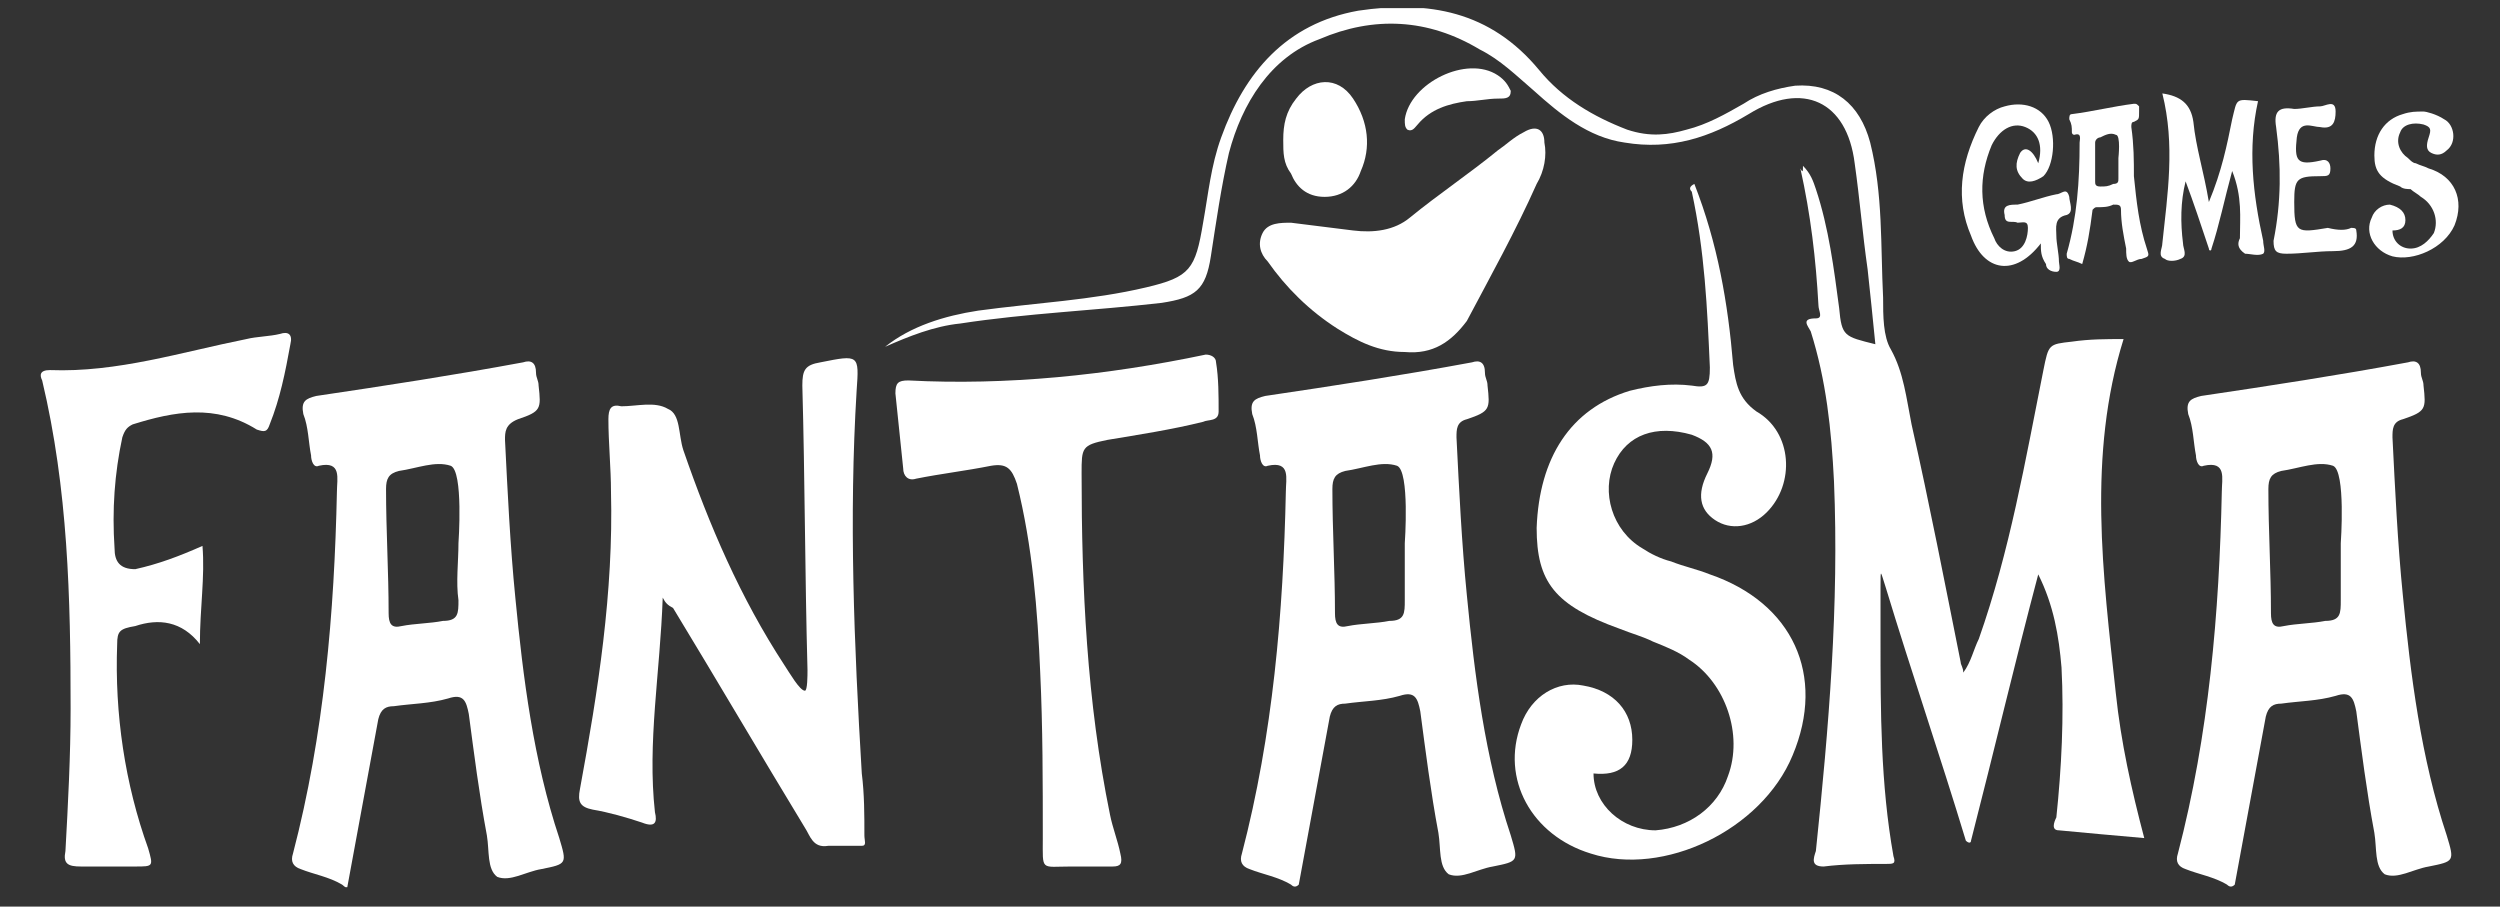
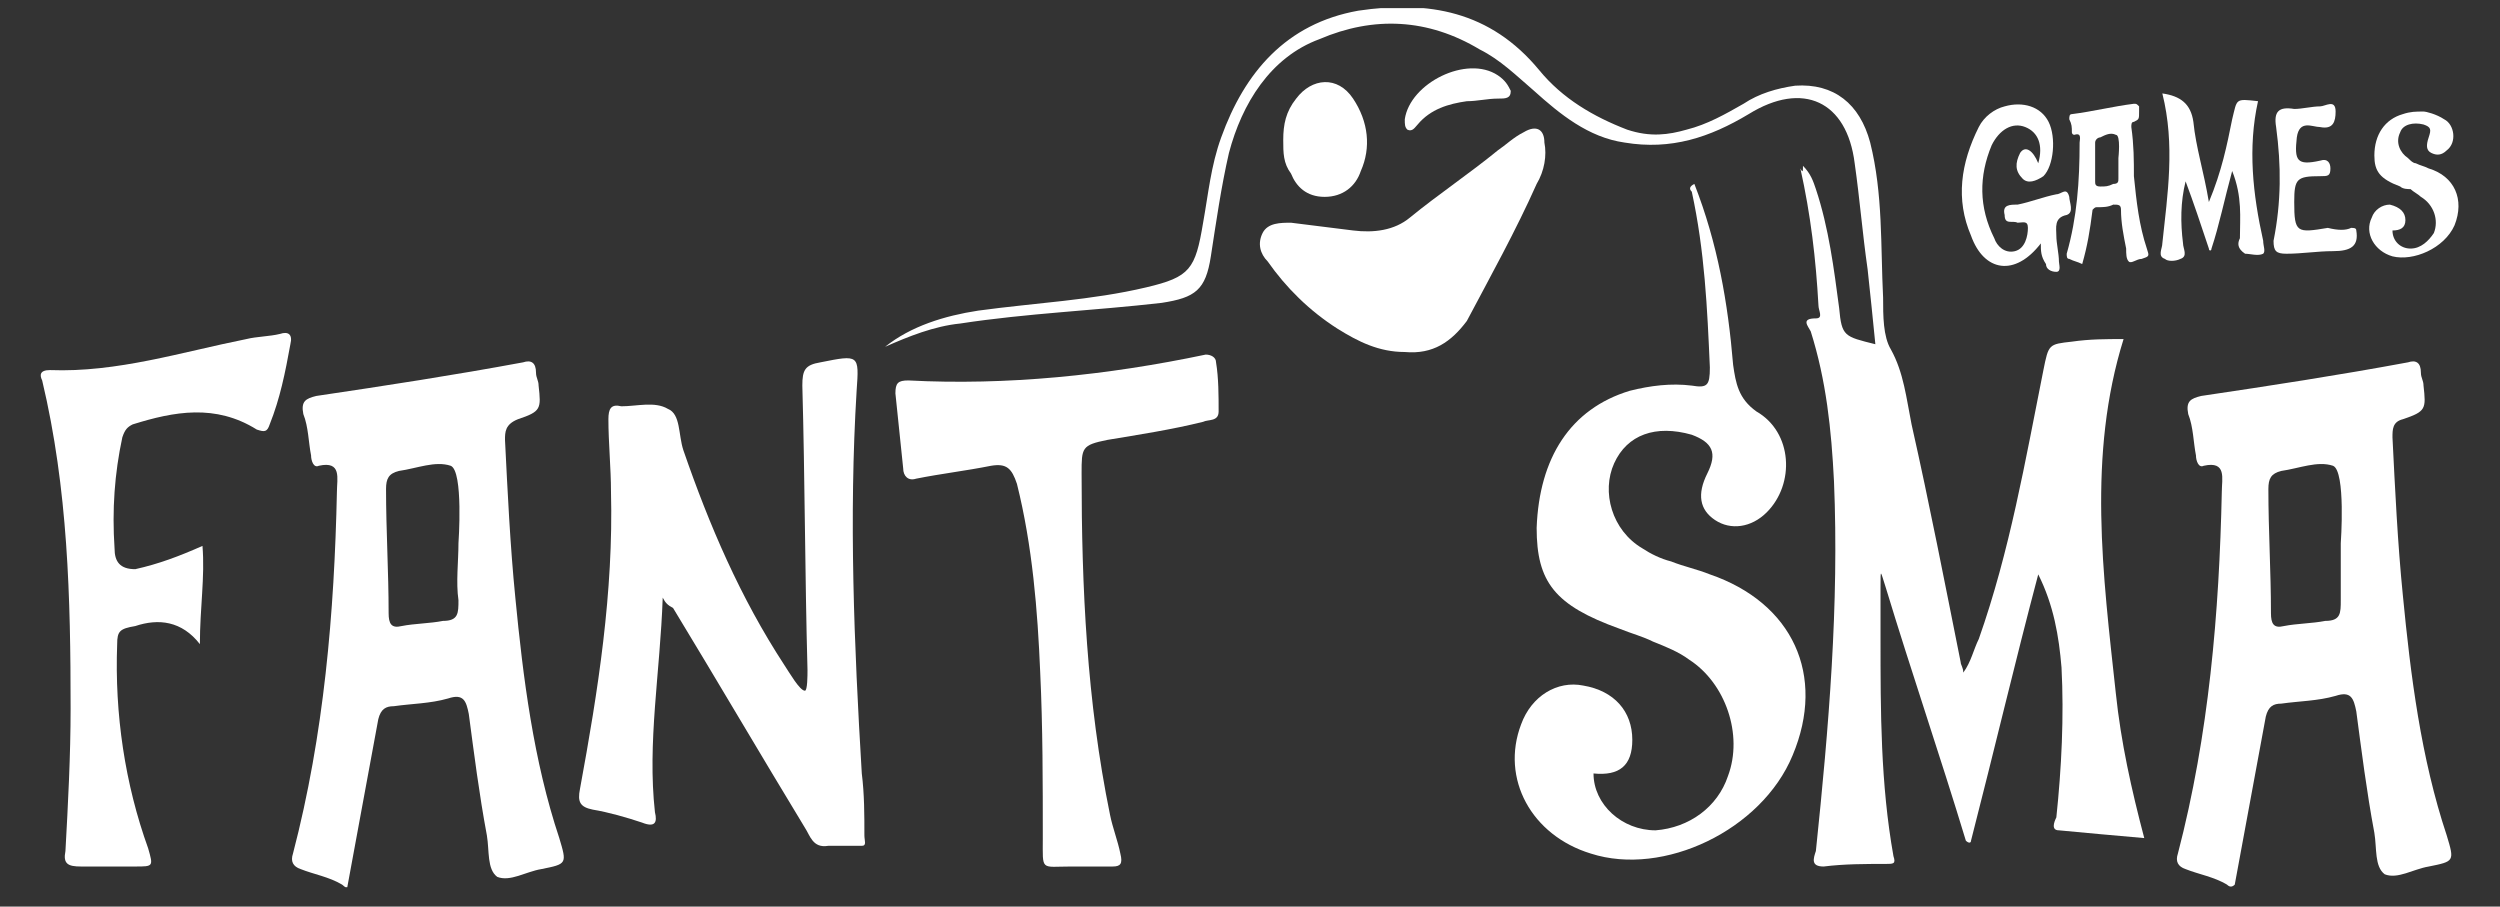
<svg xmlns="http://www.w3.org/2000/svg" width="91" height="33" viewBox="0 0 91 33" fill="none">
  <rect x="0" y="0" width="91" height="33" fill="#333333" stroke="none" />
  <g clip-path="url(#clip0_10_11340)">
    <g clip-path="url(#clip1_10_11340)">
      <g clip-path="url(#clip2_10_11340)">
        <path d="M88.968 4.342C89.345 4.531 89.439 5.189 89.062 5.472C88.874 5.66 88.686 5.66 88.498 5.566C88.309 5.472 88.31 5.284 88.404 5.001C88.498 4.719 88.498 4.625 88.215 4.531C87.839 4.437 87.463 4.531 87.368 4.813C87.18 5.189 87.368 5.566 87.651 5.754C87.745 5.848 87.839 5.942 87.933 5.942C88.121 6.036 88.215 6.036 88.404 6.131C89.345 6.413 89.721 7.26 89.345 8.201C88.968 9.048 87.839 9.519 87.086 9.331C86.427 9.142 86.051 8.483 86.333 7.919C86.427 7.636 86.71 7.448 86.992 7.448C87.368 7.542 87.557 7.731 87.557 8.013C87.557 8.295 87.368 8.389 87.086 8.389C87.086 8.766 87.368 9.048 87.745 9.048C88.121 9.048 88.404 8.766 88.592 8.483C88.78 8.013 88.592 7.448 88.121 7.166C88.027 7.072 87.839 6.978 87.745 6.884C87.651 6.884 87.463 6.884 87.368 6.789C86.615 6.507 86.427 6.225 86.427 5.66C86.427 4.907 86.804 4.342 87.463 4.154C87.745 4.06 87.933 4.06 88.215 4.06C88.309 4.06 88.686 4.154 88.968 4.342Z" fill="white" />
        <path d="M81.063 32.2C80.592 31.918 80.028 31.824 79.557 31.636C79.275 31.542 79.18 31.353 79.275 31.071C80.404 26.742 80.78 22.318 80.874 17.895C80.874 17.424 81.063 16.766 80.216 16.954C80.028 17.048 79.933 16.766 79.933 16.577C79.839 16.107 79.839 15.542 79.651 15.072C79.557 14.601 79.745 14.507 80.122 14.413C82.663 14.036 85.11 13.66 87.651 13.189C87.933 13.095 88.121 13.189 88.121 13.566C88.121 13.754 88.216 13.848 88.216 14.036C88.31 14.883 88.31 14.977 87.463 15.26C87.086 15.354 87.086 15.636 87.086 15.919C87.18 17.801 87.274 19.777 87.463 21.66C87.745 24.577 88.121 27.589 89.062 30.412C89.345 31.353 89.345 31.353 88.404 31.542C87.839 31.636 87.274 32.012 86.804 31.824C86.427 31.542 86.521 30.883 86.427 30.318C86.145 28.812 85.957 27.306 85.769 25.895C85.674 25.424 85.58 25.142 85.016 25.33C84.357 25.518 83.698 25.518 83.039 25.612C82.757 25.612 82.569 25.706 82.475 26.083C82.098 28.154 81.722 30.13 81.345 32.2C81.251 32.295 81.157 32.295 81.063 32.2ZM85.204 19.777C85.204 19.777 85.392 17.142 84.921 16.954C84.357 16.766 83.698 17.048 83.039 17.142C82.663 17.236 82.569 17.424 82.569 17.801C82.569 19.307 82.663 20.812 82.663 22.318C82.663 22.695 82.757 22.883 83.133 22.789C83.604 22.695 84.168 22.695 84.639 22.601C85.204 22.601 85.204 22.318 85.204 21.848C85.204 21.189 85.204 20.436 85.204 19.777Z" fill="white" />
        <path d="M75.792 9.612C75.604 9.518 75.51 9.518 75.322 9.424C75.228 9.424 75.228 9.33 75.228 9.236C75.604 7.918 75.698 6.601 75.698 5.189C75.698 5.095 75.792 4.813 75.51 4.907C75.416 4.907 75.416 4.813 75.416 4.813C75.416 4.624 75.416 4.53 75.322 4.342C75.322 4.248 75.322 4.154 75.416 4.154C76.169 4.06 76.922 3.871 77.674 3.777C77.769 3.777 77.769 3.777 77.863 3.871C77.863 3.966 77.863 3.966 77.863 4.06C77.863 4.342 77.863 4.342 77.674 4.436C77.58 4.436 77.58 4.53 77.58 4.624C77.674 5.283 77.674 5.848 77.674 6.413C77.769 7.354 77.863 8.201 78.145 9.048C78.239 9.33 78.239 9.33 77.957 9.424C77.769 9.424 77.58 9.612 77.486 9.518C77.392 9.424 77.392 9.236 77.392 9.048C77.298 8.577 77.204 8.107 77.204 7.636C77.204 7.448 77.11 7.448 76.922 7.448C76.733 7.542 76.545 7.542 76.357 7.542C76.263 7.542 76.263 7.542 76.169 7.636C76.075 8.389 75.981 8.954 75.792 9.612ZM77.11 5.754C77.11 5.754 77.204 4.907 77.016 4.907C76.828 4.813 76.639 4.907 76.451 5.001C76.357 5.001 76.263 5.095 76.263 5.189C76.263 5.66 76.263 6.13 76.263 6.601C76.263 6.695 76.263 6.789 76.451 6.789C76.639 6.789 76.733 6.789 76.922 6.695C77.11 6.695 77.11 6.601 77.11 6.507C77.11 6.224 77.11 6.036 77.11 5.754Z" fill="white" />
-         <path d="M46.993 32.2C46.522 31.918 45.958 31.824 45.487 31.636C45.205 31.542 45.111 31.353 45.205 31.071C46.334 26.742 46.711 22.318 46.805 17.895C46.805 17.424 46.993 16.766 46.146 16.954C45.958 17.048 45.864 16.766 45.864 16.577C45.769 16.107 45.769 15.542 45.581 15.072C45.487 14.601 45.675 14.507 46.052 14.413C48.593 14.036 51.04 13.66 53.581 13.189C53.863 13.095 54.052 13.189 54.052 13.566C54.052 13.754 54.146 13.848 54.146 14.036C54.24 14.883 54.24 14.977 53.393 15.26C53.016 15.354 53.016 15.636 53.016 15.919C53.11 17.801 53.205 19.777 53.393 21.66C53.675 24.577 54.052 27.589 54.993 30.412C55.275 31.353 55.275 31.353 54.334 31.542C53.769 31.636 53.205 32.012 52.734 31.824C52.358 31.542 52.452 30.883 52.358 30.318C52.075 28.812 51.887 27.306 51.699 25.895C51.605 25.424 51.51 25.142 50.946 25.33C50.287 25.518 49.628 25.518 48.969 25.612C48.687 25.612 48.499 25.706 48.405 26.083C48.028 28.154 47.652 30.13 47.275 32.2C47.181 32.295 47.087 32.295 46.993 32.2ZM51.134 19.777C51.134 19.777 51.322 17.142 50.852 16.954C50.287 16.766 49.628 17.048 48.969 17.142C48.593 17.236 48.499 17.424 48.499 17.801C48.499 19.307 48.593 20.812 48.593 22.318C48.593 22.695 48.687 22.883 49.063 22.789C49.534 22.695 50.099 22.695 50.569 22.601C51.134 22.601 51.134 22.318 51.134 21.848C51.134 21.189 51.134 20.436 51.134 19.777Z" fill="white" />
        <path d="M12.452 32.2C11.982 31.918 11.417 31.824 10.947 31.636C10.664 31.542 10.57 31.353 10.664 31.071C11.794 26.742 12.17 22.318 12.264 17.895C12.264 17.424 12.452 16.766 11.605 16.954C11.417 17.048 11.323 16.766 11.323 16.577C11.229 16.107 11.229 15.542 11.041 15.072C10.947 14.601 11.135 14.507 11.511 14.413C14.052 14.036 16.499 13.66 19.041 13.189C19.323 13.095 19.511 13.189 19.511 13.566C19.511 13.754 19.605 13.848 19.605 14.036C19.699 14.883 19.699 14.977 18.852 15.26C18.382 15.448 18.382 15.73 18.382 16.013C18.476 17.895 18.57 19.871 18.758 21.754C19.041 24.671 19.417 27.683 20.358 30.506C20.64 31.448 20.64 31.448 19.699 31.636C19.135 31.73 18.57 32.106 18.099 31.918C17.723 31.636 17.817 30.977 17.723 30.412C17.441 28.907 17.252 27.401 17.064 25.989C16.97 25.518 16.876 25.236 16.311 25.424C15.652 25.612 14.993 25.612 14.335 25.706C14.052 25.706 13.864 25.801 13.77 26.177C13.393 28.248 13.017 30.224 12.641 32.295C12.735 32.389 12.546 32.295 12.452 32.2ZM16.688 19.777C16.688 19.777 16.876 17.142 16.405 16.954C15.841 16.766 15.182 17.048 14.523 17.142C14.146 17.236 14.052 17.424 14.052 17.801C14.052 19.307 14.146 20.812 14.146 22.318C14.146 22.695 14.241 22.883 14.617 22.789C15.088 22.695 15.652 22.695 16.123 22.601C16.688 22.601 16.688 22.318 16.688 21.848C16.593 21.189 16.688 20.436 16.688 19.777Z" fill="white" />
        <path d="M65.628 6.036C65.91 6.319 66.004 6.601 66.098 6.883C66.569 8.295 66.757 9.801 66.945 11.213C67.039 12.248 67.133 12.248 68.263 12.53C68.169 11.589 68.075 10.648 67.981 9.801C67.792 8.483 67.698 7.26 67.51 5.942C67.228 3.683 65.628 2.93 63.651 4.154C62.239 5.001 60.828 5.472 59.134 5.189C57.816 5.001 56.781 4.154 55.84 3.307C55.181 2.742 54.616 2.178 53.863 1.801C51.981 0.672 50.005 0.578 48.028 1.425C46.24 2.083 45.205 3.778 44.734 5.566C44.452 6.789 44.264 8.107 44.075 9.33C43.887 10.554 43.511 10.836 42.287 11.024C39.84 11.307 37.393 11.401 34.946 11.777C34.005 11.871 33.064 12.248 32.217 12.624C33.158 11.871 34.381 11.495 35.605 11.307C37.675 11.024 39.746 10.93 41.722 10.46C43.322 10.083 43.511 9.801 43.793 8.107C43.981 7.072 44.075 6.036 44.452 5.001C45.299 2.648 46.805 0.86 49.44 0.389C51.981 0.013 54.24 0.389 56.028 2.554C56.875 3.589 58.004 4.248 59.228 4.719C60.075 5.001 60.734 4.907 61.392 4.719C62.145 4.53 62.804 4.154 63.463 3.778C64.028 3.401 64.686 3.213 65.345 3.119C66.757 3.025 67.698 3.778 68.075 5.189C68.545 7.072 68.451 8.954 68.545 10.836C68.545 11.495 68.545 12.248 68.828 12.719C69.298 13.566 69.392 14.507 69.581 15.448C70.239 18.365 70.804 21.283 71.369 24.106C71.369 24.201 71.463 24.295 71.463 24.483C71.745 24.106 71.839 23.636 72.028 23.259C73.157 20.059 73.722 16.765 74.38 13.471C74.569 12.53 74.569 12.53 75.416 12.436C76.075 12.342 76.639 12.342 77.298 12.342C75.98 16.577 76.545 20.907 77.016 25.236C77.204 27.024 77.58 28.718 78.051 30.506C76.921 30.412 75.98 30.318 74.945 30.224C74.663 30.224 74.757 29.942 74.851 29.753C75.039 27.965 75.133 26.083 75.039 24.295C74.945 23.165 74.757 22.036 74.192 20.907C73.345 24.106 72.592 27.306 71.745 30.6C71.745 30.695 71.651 30.695 71.557 30.6C70.616 27.494 69.581 24.483 68.639 21.377C68.451 20.812 68.451 20.624 68.451 21.377C68.451 22.036 68.451 22.695 68.451 23.259C68.451 25.895 68.451 28.53 68.922 31.165C69.016 31.447 68.922 31.447 68.639 31.447C67.886 31.447 67.133 31.447 66.381 31.541C65.91 31.541 66.004 31.259 66.098 30.977C66.569 26.459 66.945 22.036 66.757 17.518C66.663 15.636 66.475 13.848 65.91 12.06C65.816 11.871 65.534 11.589 66.098 11.589C66.381 11.589 66.192 11.307 66.192 11.118C66.098 9.424 65.91 7.824 65.534 6.13C65.628 6.319 65.628 6.225 65.628 6.036Z" fill="white" />
        <path d="M61.675 6.695C62.522 8.86 62.898 11.025 63.086 13.283C63.181 13.942 63.275 14.507 63.933 14.977C65.251 15.73 65.345 17.613 64.31 18.648C63.745 19.213 62.992 19.307 62.428 18.93C61.863 18.554 61.769 17.989 62.145 17.236C62.522 16.483 62.333 16.107 61.581 15.825C60.263 15.448 59.228 15.825 58.757 16.86C58.286 17.895 58.663 19.307 59.792 19.966C60.075 20.154 60.451 20.342 60.828 20.436C61.298 20.624 61.769 20.718 62.239 20.907C65.251 21.942 66.475 24.577 65.251 27.495C64.122 30.224 60.545 31.918 57.91 31.071C55.745 30.412 54.616 28.342 55.369 26.365C55.745 25.33 56.687 24.765 57.628 24.954C58.757 25.142 59.416 25.895 59.416 26.93C59.416 27.871 58.945 28.248 58.004 28.154C58.004 29.283 59.039 30.224 60.263 30.224C61.486 30.13 62.522 29.377 62.898 28.248C63.463 26.742 62.804 24.86 61.486 24.012C61.11 23.73 60.639 23.542 60.169 23.354C59.792 23.166 59.416 23.071 58.945 22.883C56.592 22.036 55.934 21.189 55.934 19.213C56.028 16.672 57.157 14.883 59.322 14.225C60.075 14.036 60.828 13.942 61.581 14.036C62.145 14.13 62.239 14.036 62.239 13.377C62.145 11.213 62.051 9.142 61.581 6.978C61.486 6.884 61.486 6.789 61.675 6.695Z" fill="white" />
        <path d="M24.123 21.753C24.029 24.483 23.558 27.024 23.84 29.565C23.934 29.942 23.84 30.13 23.37 29.942C22.805 29.753 22.146 29.565 21.581 29.471C21.111 29.377 21.017 29.189 21.111 28.718C21.77 25.142 22.334 21.565 22.24 17.895C22.24 17.048 22.146 16.107 22.146 15.259C22.146 14.883 22.24 14.695 22.617 14.789C23.181 14.789 23.84 14.601 24.311 14.883C24.781 15.071 24.687 15.824 24.875 16.389C25.817 19.118 26.946 21.753 28.546 24.201C28.734 24.483 29.111 25.142 29.299 25.142C29.393 25.142 29.393 24.577 29.393 24.389C29.299 20.906 29.299 17.424 29.205 14.036C29.205 13.471 29.299 13.283 29.864 13.189C31.275 12.907 31.275 12.907 31.181 14.224C30.899 18.836 31.087 23.448 31.369 28.153C31.464 28.906 31.464 29.659 31.464 30.412C31.464 30.6 31.558 30.788 31.369 30.788C30.993 30.788 30.522 30.788 30.146 30.788C29.581 30.883 29.487 30.412 29.299 30.13C27.699 27.494 26.099 24.765 24.499 22.13C24.311 22.036 24.217 21.942 24.123 21.753Z" fill="white" />
        <path d="M43.887 12.907C44.075 12.907 44.264 13.001 44.264 13.189C44.358 13.754 44.358 14.413 44.358 14.977C44.358 15.354 43.981 15.26 43.793 15.354C42.664 15.636 41.44 15.824 40.311 16.012C39.37 16.201 39.37 16.295 39.37 17.236C39.37 21.377 39.558 25.518 40.405 29.659C40.499 30.13 40.687 30.6 40.781 31.071C40.875 31.447 40.781 31.541 40.499 31.541C40.028 31.541 39.464 31.541 38.993 31.541C37.864 31.541 37.958 31.73 37.958 30.506C37.958 28.53 37.958 26.459 37.864 24.483C37.77 22.224 37.581 19.871 37.017 17.613C36.828 17.048 36.64 16.86 36.075 16.954C35.134 17.142 34.287 17.236 33.346 17.424C33.064 17.518 32.876 17.33 32.876 17.048C32.782 16.107 32.687 15.26 32.593 14.319C32.593 13.942 32.687 13.848 33.064 13.848C36.64 14.036 40.311 13.66 43.887 12.907Z" fill="white" />
        <path d="M7.37 19.871C7.464 21 7.276 22.13 7.276 23.447C6.617 22.6 5.77 22.506 4.923 22.789C4.359 22.883 4.265 22.977 4.265 23.447C4.17 25.988 4.547 28.53 5.394 30.883C5.582 31.541 5.582 31.541 4.923 31.541C4.265 31.541 3.606 31.541 2.947 31.541C2.476 31.541 2.288 31.447 2.382 30.977C2.476 29.282 2.57 27.494 2.57 25.8C2.57 21.753 2.476 17.8 1.535 13.848C1.441 13.659 1.441 13.471 1.818 13.471C4.265 13.565 6.617 12.812 8.97 12.342C9.347 12.248 9.817 12.248 10.194 12.154C10.476 12.059 10.664 12.154 10.57 12.53C10.382 13.565 10.194 14.507 9.817 15.448C9.723 15.73 9.629 15.73 9.347 15.636C7.841 14.695 6.335 14.977 4.829 15.448C4.641 15.542 4.547 15.636 4.453 15.918C4.17 17.236 4.076 18.553 4.17 19.965C4.17 20.436 4.359 20.718 4.923 20.718C5.77 20.53 6.523 20.247 7.37 19.871Z" fill="white" />
        <path d="M51.134 12.813C50.193 12.813 49.44 12.436 48.687 11.966C47.652 11.307 46.805 10.46 46.146 9.519C45.864 9.236 45.77 8.86 45.958 8.483C46.146 8.107 46.617 8.107 46.993 8.107C47.746 8.201 48.499 8.295 49.252 8.389C50.005 8.483 50.758 8.389 51.322 7.919C52.358 7.072 53.487 6.319 54.522 5.472C54.805 5.283 55.087 5.001 55.463 4.813C55.934 4.53 56.216 4.719 56.216 5.189C56.31 5.66 56.216 6.225 55.934 6.695C55.181 8.389 54.24 10.083 53.393 11.683C52.828 12.436 52.169 12.907 51.134 12.813Z" fill="white" />
        <path d="M78.709 3.401C79.368 3.495 79.745 3.777 79.839 4.436C79.933 5.377 80.215 6.224 80.403 7.354C80.874 6.224 81.062 5.283 81.251 4.342C81.439 3.589 81.345 3.589 82.192 3.683C81.815 5.377 82.003 7.071 82.38 8.765C82.38 8.954 82.474 9.142 82.38 9.236C82.192 9.33 81.909 9.236 81.721 9.236C81.439 9.048 81.439 8.86 81.533 8.671C81.533 7.918 81.627 7.165 81.251 6.224C80.968 7.26 80.78 8.201 80.498 9.048C80.498 9.142 80.403 9.142 80.403 9.048C80.121 8.201 79.839 7.354 79.556 6.601C79.368 7.354 79.368 8.107 79.462 8.86C79.462 9.048 79.651 9.33 79.368 9.424C79.18 9.518 78.898 9.518 78.803 9.424C78.521 9.33 78.709 9.048 78.709 8.86C78.898 7.071 79.18 5.283 78.709 3.401Z" fill="white" />
        <path d="M74.286 8.86C73.345 10.084 72.216 9.895 71.745 8.578C71.18 7.26 71.368 5.942 72.027 4.625C72.216 4.248 72.592 3.966 72.969 3.872C73.627 3.684 74.286 3.872 74.569 4.437C74.851 5.001 74.757 6.037 74.38 6.413C74.098 6.601 73.816 6.695 73.627 6.507C73.345 6.225 73.345 5.942 73.533 5.566C73.721 5.284 74.004 5.472 74.192 5.942C74.38 5.284 74.192 4.813 73.721 4.625C73.251 4.437 72.78 4.719 72.498 5.284C72.027 6.413 72.027 7.542 72.592 8.672C72.686 8.954 72.969 9.236 73.345 9.142C73.721 9.048 73.816 8.578 73.816 8.295C73.816 8.013 73.627 8.107 73.439 8.107C73.251 8.013 72.969 8.201 72.969 7.825C72.874 7.448 73.157 7.448 73.439 7.448C73.91 7.354 74.38 7.166 74.851 7.072C75.039 7.072 75.227 6.789 75.321 7.166C75.321 7.354 75.51 7.731 75.227 7.825C74.757 7.919 74.851 8.295 74.851 8.578C74.851 8.86 74.945 9.236 74.945 9.519C74.945 9.613 75.039 9.895 74.851 9.895C74.663 9.895 74.474 9.801 74.474 9.613C74.286 9.331 74.286 9.142 74.286 8.86Z" fill="white" />
        <path d="M46.71 5.095C46.71 4.53 46.805 4.06 47.181 3.589C47.746 2.836 48.687 2.742 49.252 3.589C49.816 4.436 49.91 5.377 49.534 6.224C49.346 6.789 48.875 7.166 48.216 7.166C47.557 7.166 47.181 6.789 46.993 6.319C46.711 5.942 46.71 5.566 46.71 5.095Z" fill="white" />
        <path d="M85.58 8.295C85.674 8.295 85.769 8.295 85.769 8.389C85.863 8.954 85.58 9.142 84.921 9.142C84.357 9.142 83.792 9.236 83.227 9.236C82.851 9.236 82.757 9.142 82.757 8.766C83.039 7.354 83.039 6.036 82.851 4.625C82.757 4.06 82.945 3.872 83.51 3.966C83.792 3.966 84.169 3.872 84.451 3.872C84.639 3.872 85.016 3.589 85.016 4.06C85.016 4.436 84.921 4.719 84.451 4.625C84.169 4.625 83.698 4.342 83.604 5.001C83.51 5.848 83.604 6.036 84.451 5.848C84.733 5.754 84.827 5.942 84.827 6.13C84.827 6.413 84.733 6.413 84.451 6.413C83.604 6.413 83.51 6.507 83.51 7.354C83.51 8.483 83.604 8.483 84.733 8.295C85.11 8.389 85.392 8.389 85.58 8.295Z" fill="white" />
        <path d="M54.992 3.307C54.992 3.589 54.804 3.589 54.522 3.589C54.145 3.589 53.769 3.684 53.393 3.684C52.734 3.778 52.075 3.966 51.604 4.531C51.51 4.625 51.416 4.813 51.228 4.719C51.134 4.625 51.134 4.531 51.134 4.342C51.322 3.025 53.393 1.989 54.522 2.742C54.804 2.931 54.898 3.119 54.992 3.307Z" fill="white" />
      </g>
    </g>
  </g>
  <defs>
    <clipPath id="clip0_10_11340">
      <rect width="89.88" height="32" fill="white" transform="translate(0.5 0.295)" />
    </clipPath>
    <clipPath id="clip1_10_11340">
      <rect width="89.88" height="32" fill="white" transform="translate(0.5 0.295)" />
    </clipPath>
    <clipPath id="clip2_10_11340">
      <rect width="89.88" height="31.999" fill="white" transform="translate(0.5 0.295)" />
    </clipPath>
  </defs>
</svg>